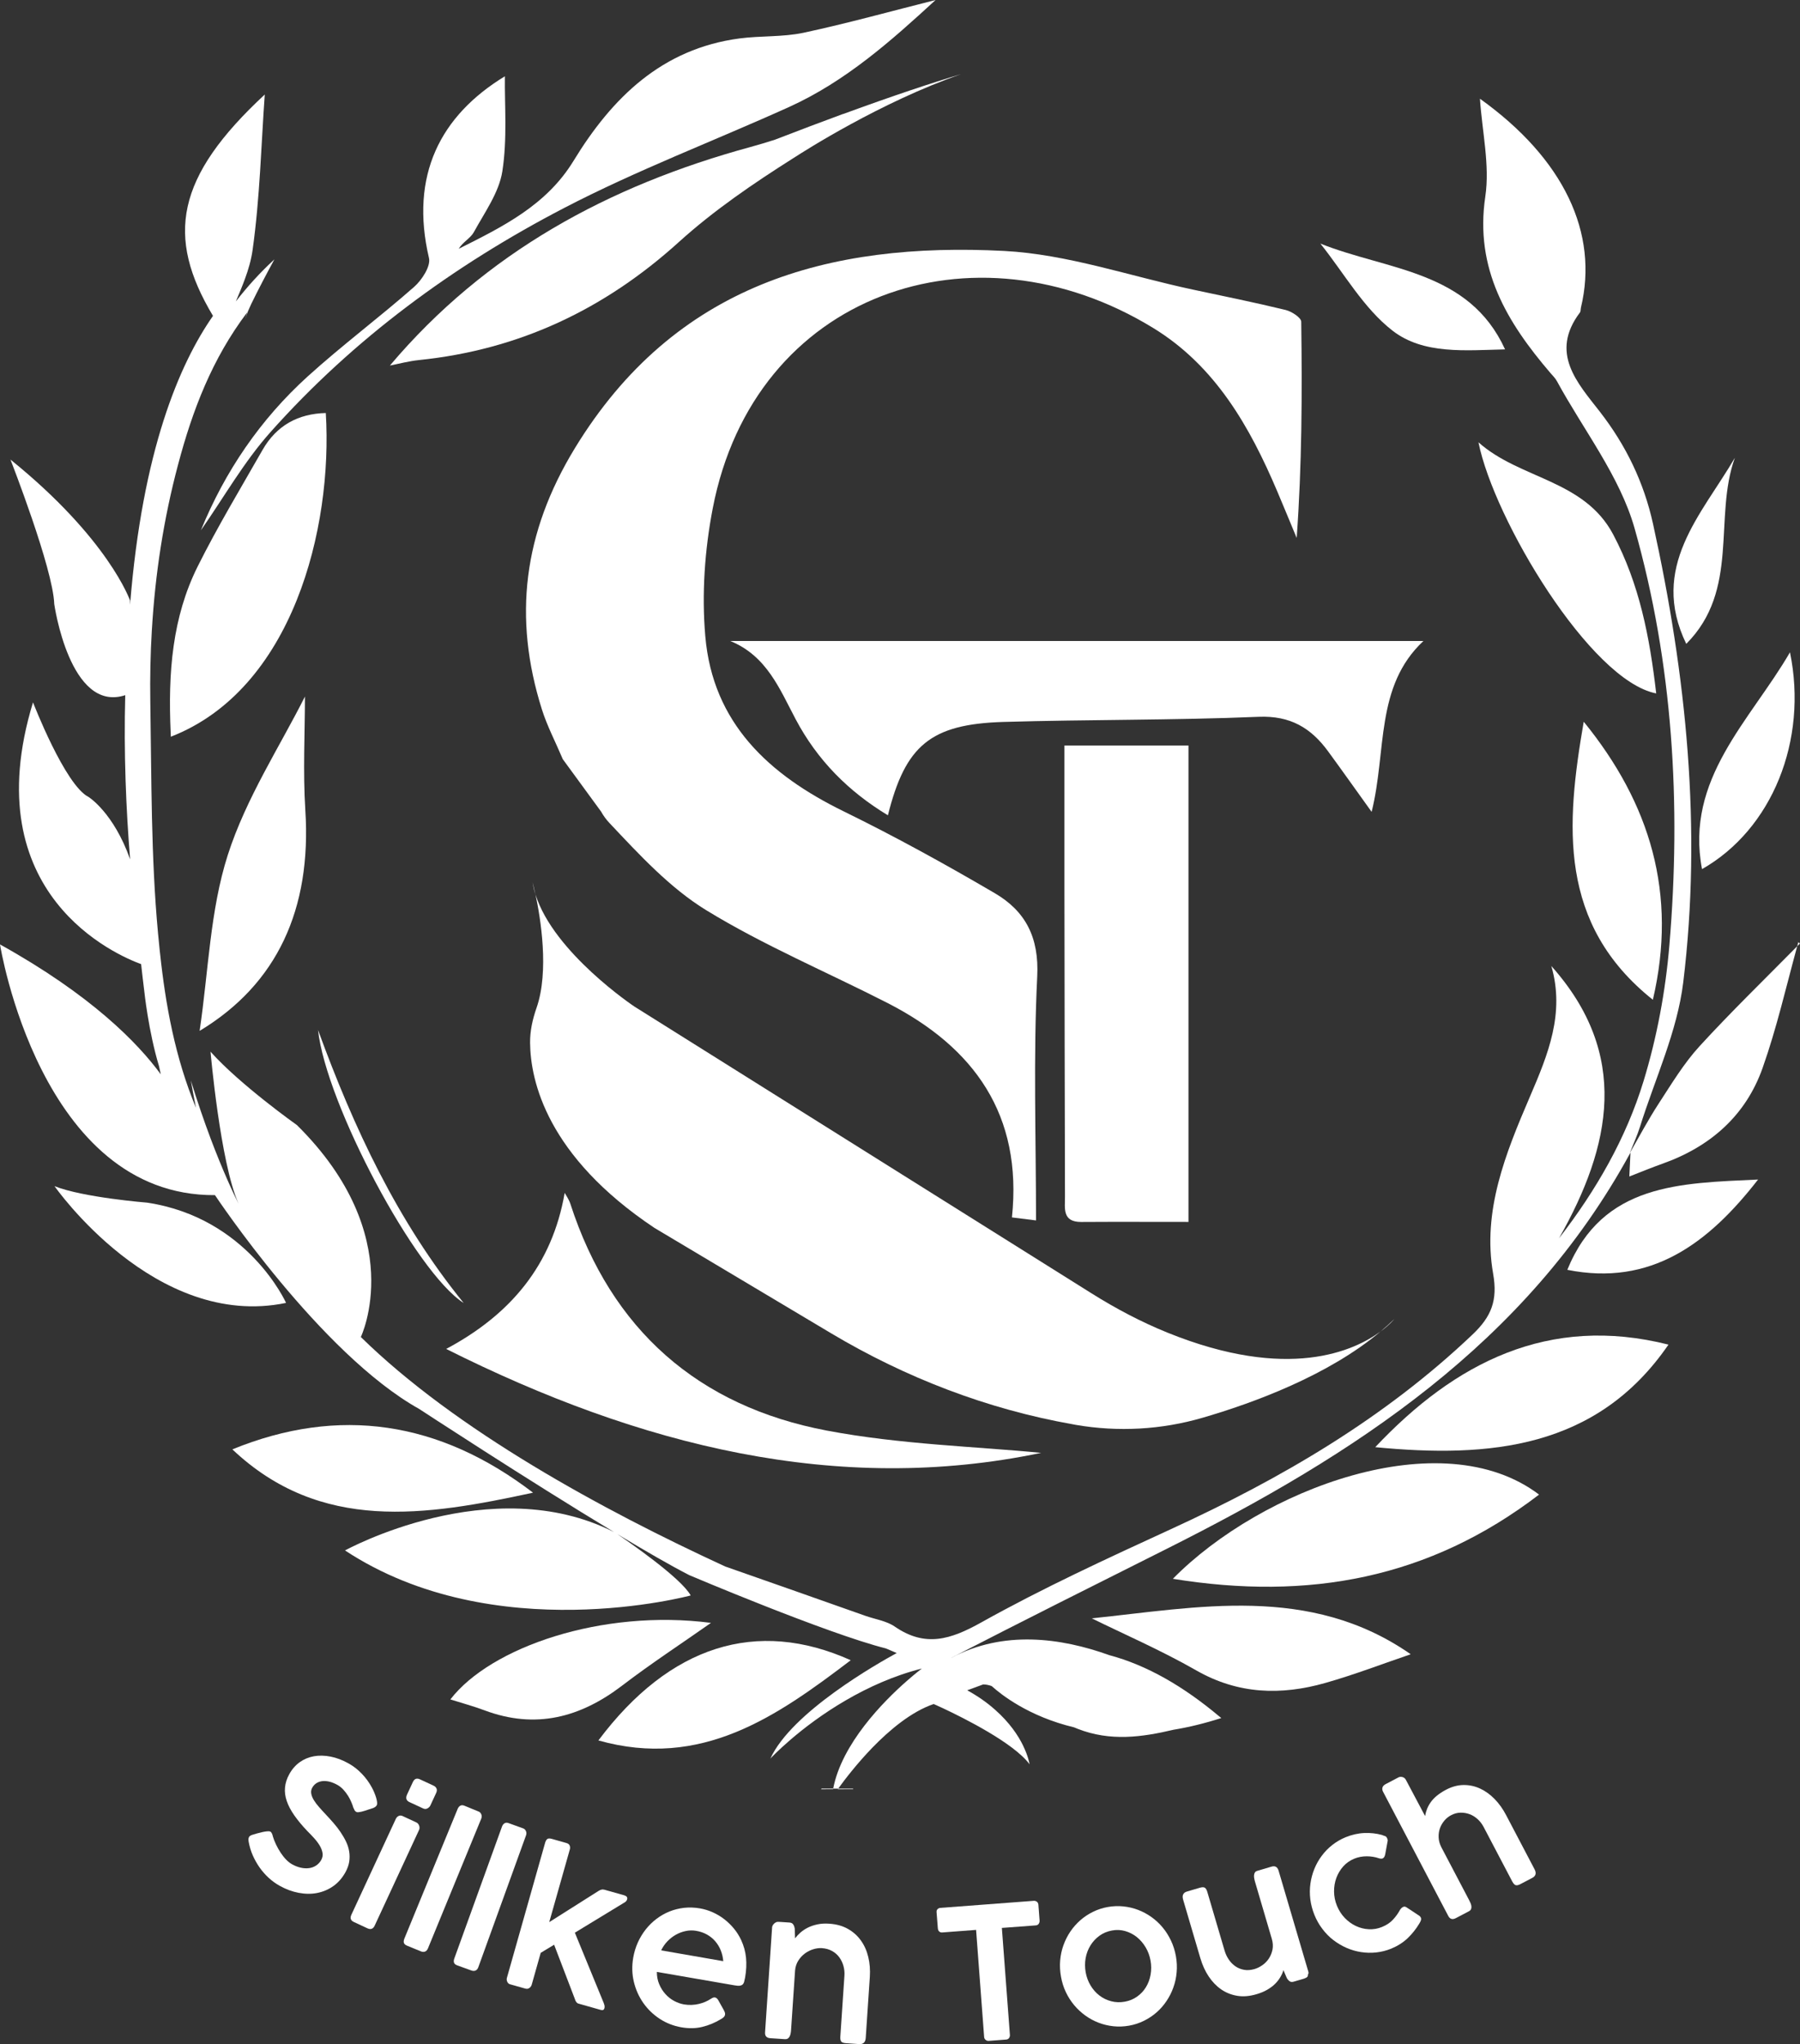
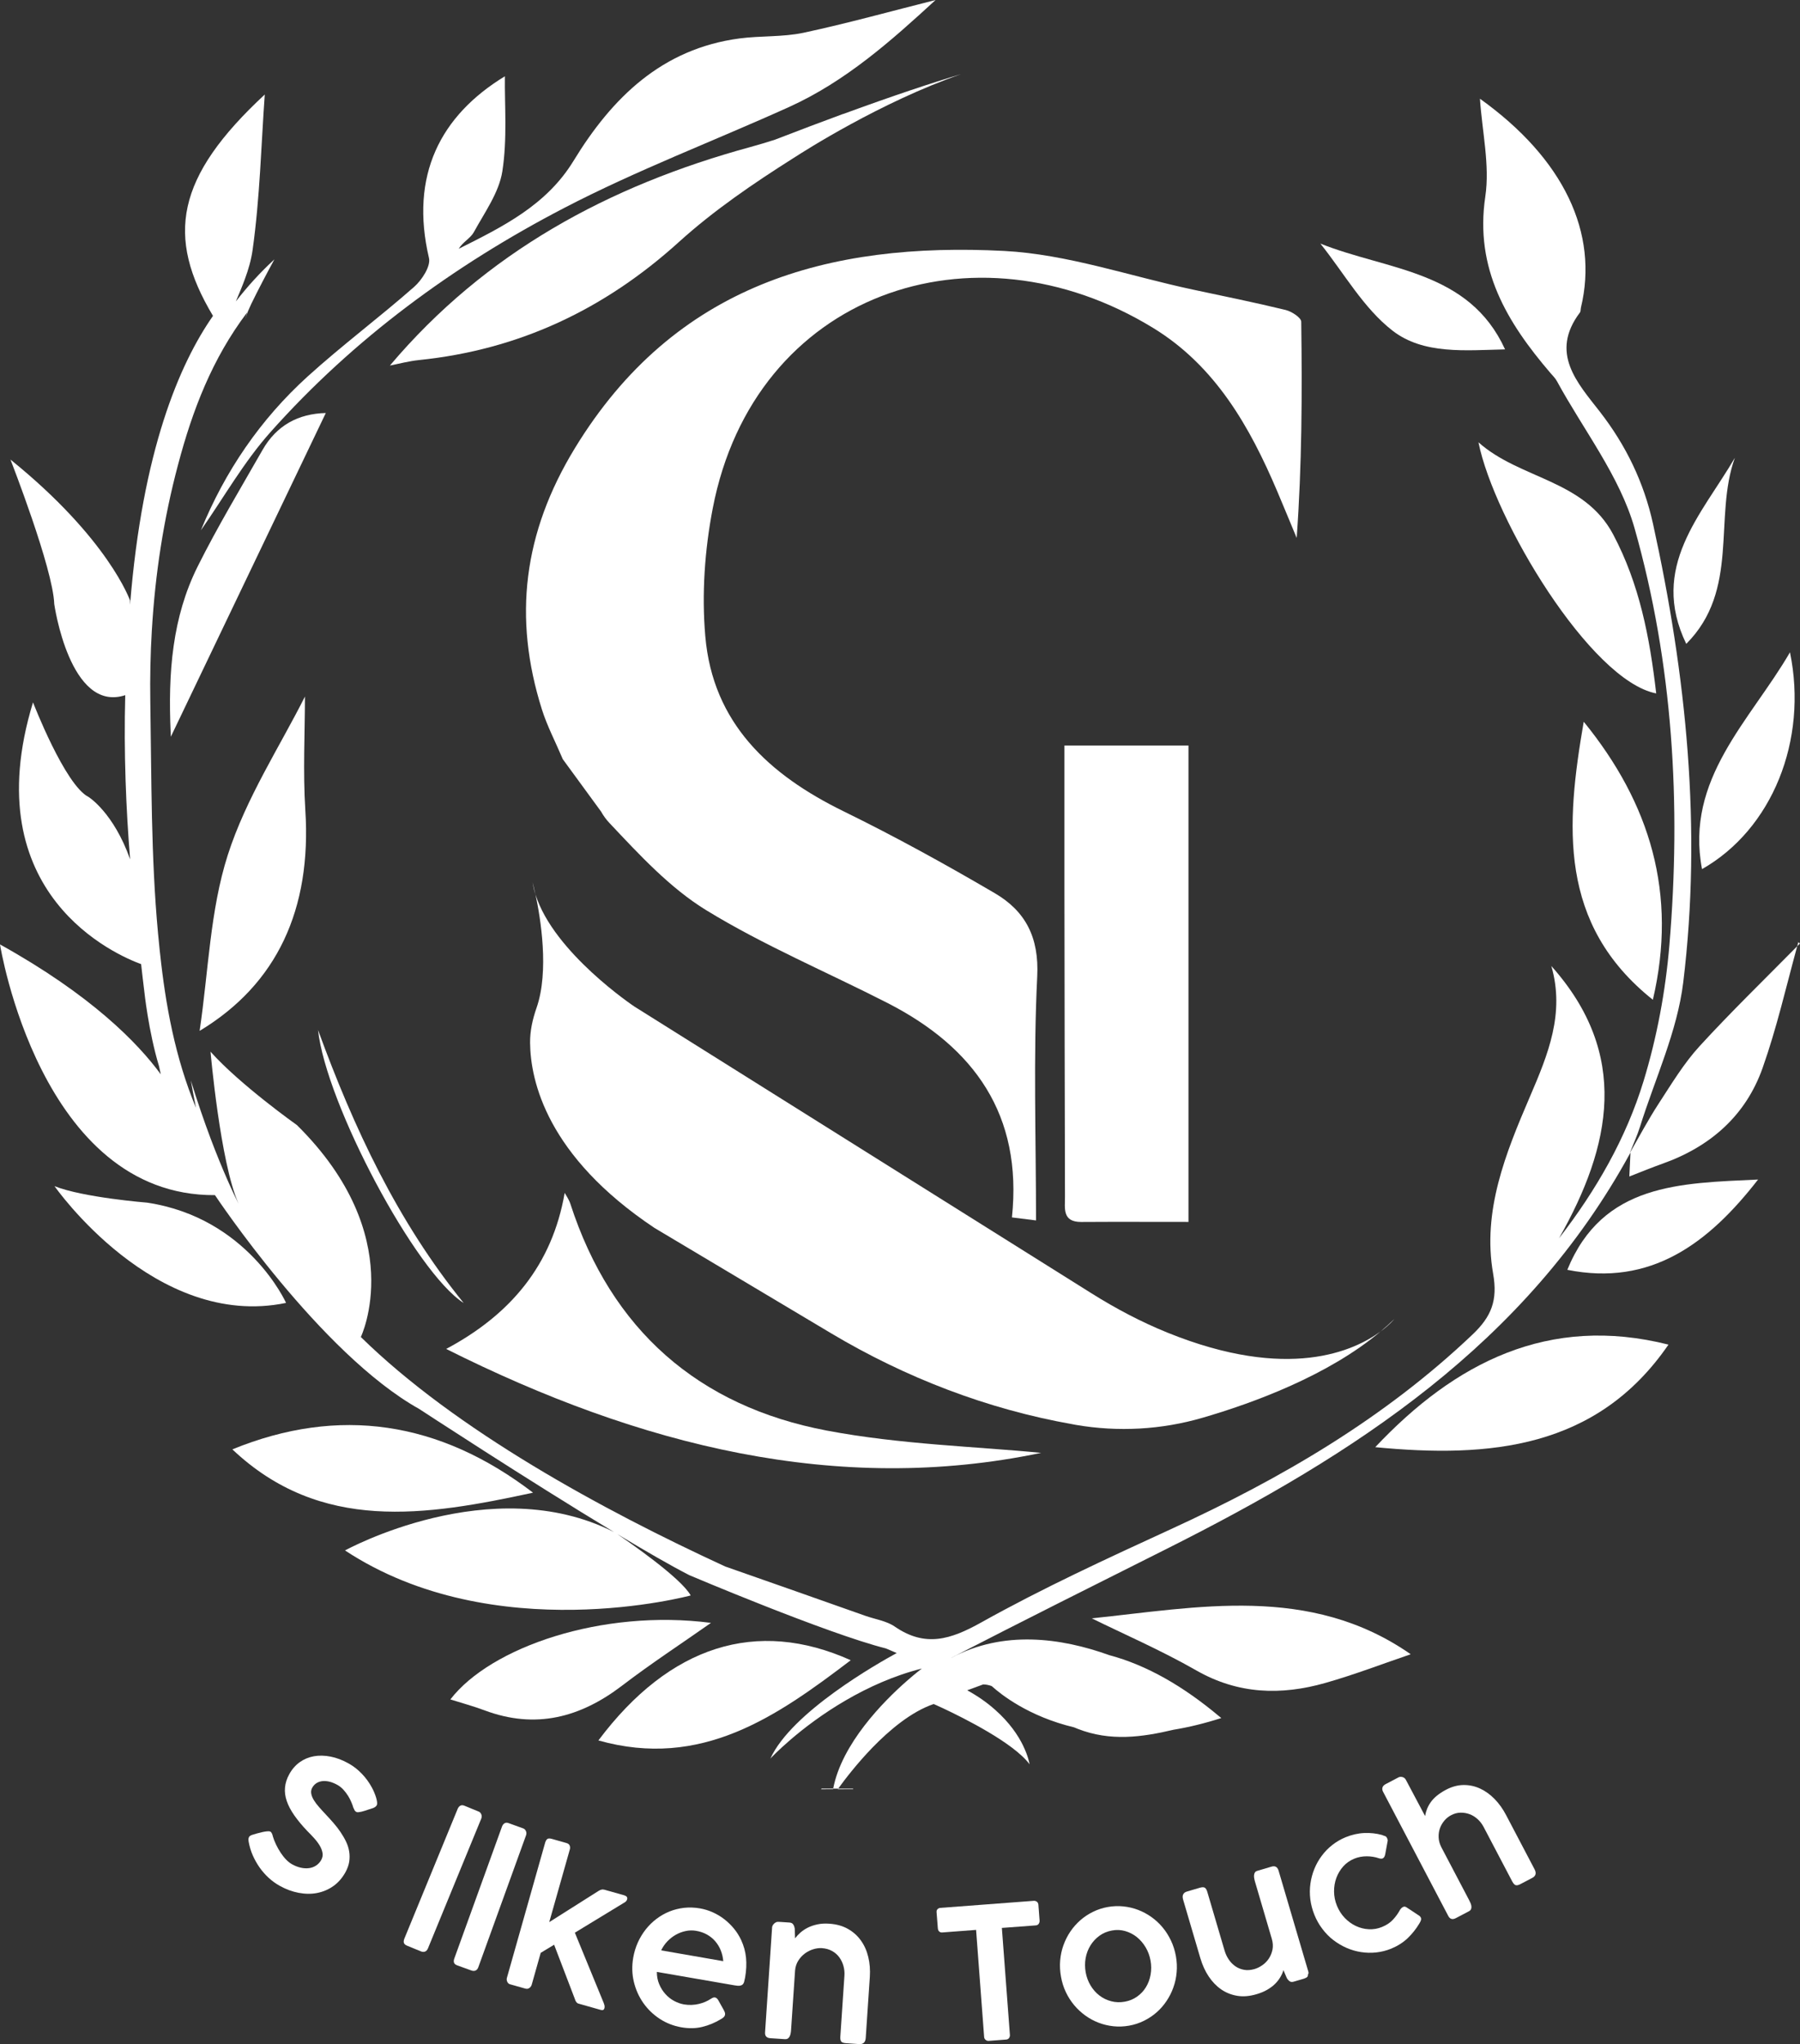
<svg xmlns="http://www.w3.org/2000/svg" xml:space="preserve" style="enable-background:new 0 0 328.84 373.33;" viewBox="0 0 328.84 373.33" y="0px" x="0px" id="Layer_1" version="1.1">
  <rect x="0" y="0" width="328.84" height="373.33" fill="#333333" stroke="none" />
  <style type="text/css">
	.st0{fill:#FFFFFF;}
</style>
  <g>
    <g>
      <g>
        <g>
          <g>
            <path d="M105,81.89c-9.39,15.42-11.3,30.89-6,47.68c0.95,3.01,2.45,5.86,3.82,9.09l6.99,9.56       c0.41,0.73,0.91,1.44,1.54,2.1c5.44,5.77,11.02,11.84,17.68,15.92c10.54,6.45,22.05,11.29,33.09,16.93       c15.87,8.11,24.71,20.45,22.75,39.17c1.37,0.17,2.55,0.32,4.4,0.55c0-15.09-0.51-29.85,0.22-44.55       c0.36-7.17-2.17-11.94-7.73-15.2c-9.03-5.29-18.23-10.36-27.63-14.96c-13.66-6.68-23.91-16.1-25.28-31.97       c-0.67-7.71-0.11-15.76,1.36-23.37c7.58-39.31,47.69-53.02,80.48-32.93c11.34,6.94,17.64,18.02,22.68,29.9       c1.19,2.81,2.35,5.63,3.52,8.44c0.96-13.31,1.01-26.4,0.83-39.49c-0.01-0.75-1.75-1.88-2.86-2.15       c-5.63-1.37-11.32-2.52-16.99-3.73c-11.48-2.45-22.88-6.45-34.45-7.05C151.35,44.18,123.26,51.93,105,81.89z" class="st0" />
          </g>
          <g>
            <path d="M197.54,223.17c6.4-0.04,12.8-0.01,19.58-0.01c0-29.24,0-58.15,0-87c-7.89,0-15.17,0-22.66,0       c0,8.91-0.01,17.37,0,25.84c0.02,18.85,0.05,37.69,0.1,56.54C194.57,220.66,194.02,223.19,197.54,223.17z" class="st0" />
          </g>
          <g>
-             <path d="M260.04,117.07c-42.44,0-84.53,0-126.62,0c6.68,2.73,9.03,8.81,11.94,14.29       c3.96,7.47,9.62,13.17,16.85,17.54c3.19-12.76,7.79-16.65,21.08-17.05c15.54-0.46,31.11-0.29,46.64-0.94       c5.79-0.24,9.57,2.03,12.7,6.31c2.55,3.48,5.03,6.99,7.95,11.05C253.36,137.2,251.16,125.38,260.04,117.07z" class="st0" />
-           </g>
+             </g>
          <g>
            <path d="M190.2,265.34c-11.79-1.16-25.68-1.52-39.15-4.07c-23.45-4.44-39.38-18.38-46.85-41.41       c-0.27-0.84-0.82-1.58-1.04-2c-2.28,13.15-9.84,22.2-21.65,28.5C116.88,264.08,153.06,273.11,190.2,265.34z" class="st0" />
          </g>
          <g>
            <path d="M153.97,20.83c-3.74,1.38-7.85,2.92-12.34,4.66c-0.02,0.01-0.05,0.02-0.08,0.03       c-1.46,0.47-2.93,0.91-4.42,1.32c-25.95,7.07-48.45,19.28-65.9,39.92c1.65-0.32,3.46-0.81,5.3-1       c18.28-1.87,33.9-9.24,47.54-21.6c6.36-5.75,13.58-10.67,20.85-15.27c0,0,0.06-0.04,0.18-0.11       c1.74-1.13,15.82-10.15,30.48-15.24c-5.36,1.6-12.36,3.92-21.51,7.27C154.03,20.81,154,20.82,153.97,20.83z" class="st0" />
          </g>
          <g>
-             <path d="M214.27,288.34c24.79,4.01,46.83-0.02,66.9-15.38C263.33,259.45,230.35,272,214.27,288.34z" class="st0" />
-           </g>
+             </g>
          <g>
            <path d="M304.81,245.57c-21.88-5.51-38.99,3.26-53.57,18.73C272.08,266.31,291.72,264.62,304.81,245.57z" class="st0" />
          </g>
          <g>
            <path d="M97.38,272.61c-17.1-13.08-35.45-15.86-54.93-7.91C58.58,279.95,77.75,276.86,97.38,272.61z" class="st0" />
          </g>
          <g>
            <path d="M270.1,80.78c2.83,14.14,20.46,43.54,32.47,45.86c-1.19-10.3-3.06-19.97-7.86-29.03       C289.39,87.58,277.67,87.53,270.1,80.78z" class="st0" />
          </g>
          <g>
            <path d="M199.45,295.56c5.76,2.84,12.62,5.81,19.08,9.5c7.65,4.38,15.49,4.6,23.59,2.3       c5.36-1.52,10.59-3.54,15.6-5.24C239.25,289.25,218.61,293.6,199.45,295.56z" class="st0" />
          </g>
          <g>
            <path d="M301.96,182.59c4.52-19.35-0.47-35.84-12.63-50.78C286.07,150.66,284.62,168.77,301.96,182.59z" class="st0" />
          </g>
          <g>
            <path d="M155.42,303.21c-17.17-7.72-33.1-2.69-46.1,14.65C128.14,323.16,141.9,313.49,155.42,303.21z" class="st0" />
          </g>
          <g>
            <path d="M82.28,310.37c2.12,0.67,4.23,1.24,6.26,2c9.28,3.47,17.45,1.33,25.11-4.52       c5.3-4.05,10.9-7.71,16.24-11.46C109.98,293.8,89.6,300.84,82.28,310.37z" class="st0" />
          </g>
          <g>
            <path d="M328.51,172.08c0.01,0.01,0.01,0.02,0.01,0.03c-0.06,0.24-0.13,0.47-0.19,0.71       c0.17-0.17,0.34-0.34,0.51-0.52C328.68,172.2,328.58,172.13,328.51,172.08z" class="st0" />
          </g>
          <g>
            <path d="M328.51,172.08C328.47,172.01,328.28,171.92,328.51,172.08L328.51,172.08z" class="st0" />
          </g>
          <g>
            <path d="M321.18,215.42c-14.22,0.68-28.38,0.66-34.85,16.49C301.55,234.97,312.08,227.15,321.18,215.42z" class="st0" />
          </g>
          <g>
            <path d="M310.94,158.73c12.8-7.27,19.38-23.49,16.07-39.6C319.71,131.68,307.81,142.24,310.94,158.73z" class="st0" />
          </g>
          <g>
            <path d="M241.22,44.49c4.32,5.39,7.87,11.79,13.18,15.9c5.67,4.4,13.4,3.58,20.56,3.42       C268.35,49.35,253.54,49.41,241.22,44.49z" class="st0" />
          </g>
          <g>
            <path d="M316.94,83.61c-6.07,10.4-15.67,19.92-8.88,33.98C317.89,107.74,313,94.51,316.94,83.61z" class="st0" />
          </g>
          <g>
            <path d="M84.71,237.97c-12.12-14.92-20.09-32-26.61-49.86C59.57,201.64,75.95,232.41,84.71,237.97z" class="st0" />
          </g>
          <g>
            <path d="M52.26,237.95c0,0-6.95-15.53-25.38-18.31c0,0-11.7-0.93-16.92-3.01       C9.97,216.63,28.27,242.93,52.26,237.95z" class="st0" />
          </g>
          <g>
            <path d="M254.71,240.92c-0.8,0.78-1.65,1.53-2.52,2.27C253.9,241.93,254.71,240.92,254.71,240.92z" class="st0" />
          </g>
          <g>
            <path d="M196.56,260.23c7.71,1.32,15.62,0.89,23.13-1.3c9.29-2.7,22.97-7.72,32.51-15.75       c-4.81,3.54-16.86,9.12-38.87,0.22c-4.85-1.96-9.48-4.41-13.91-7.19l-83.52-52.38c0,0-14.75-9.83-18.07-20.48       c0.92,4.32,2.53,14,0.19,20.72c-0.72,2.06-1.2,4.19-1.18,6.37c0.07,6.98,3.09,20.72,22.73,33.82l32.25,19.23       c13.62,8.12,28.55,13.88,44.17,16.63C196.18,260.17,196.37,260.2,196.56,260.23z" class="st0" />
          </g>
          <g>
            <path d="M97.81,163.35c-0.3-1.39-0.52-2.22-0.52-2.22C97.41,161.87,97.58,162.62,97.81,163.35z" class="st0" />
          </g>
          <g>
            <path d="M49.41,78.92c15.19-17.05,33.44-30.43,53.6-40.91c13.32-6.93,27.46-12.28,41.17-18.48       C154.5,14.85,162.82,7.45,170.92,0c-8.15,2.05-16.08,4.26-24.11,5.98c-3.8,0.81-7.82,0.53-11.7,1.04       c-14.18,1.88-23.29,10.82-30.34,22.37c-4.96,8.12-12.96,12.03-20.97,16.05c0.75-1.25,2.15-1.92,2.76-3.03       c1.97-3.61,4.6-7.22,5.21-11.11c0.93-5.94,0.4-12.11,0.47-17.37c-11.79,7.18-17.41,18.1-13.87,33.2       c0.35,1.49-1.3,4.02-2.72,5.27c-6.36,5.59-13.17,10.67-19.44,16.35C47.57,76.58,41.1,86.08,36.7,96.85       C40.9,90.84,44.56,84.35,49.41,78.92z" class="st0" />
          </g>
          <g>
-             <path d="M59.52,75.43c-5.08,0.12-9.02,2.3-11.55,6.73c-4.03,7.06-8.23,14.03-11.86,21.3       c-2.32,4.65-3.67,9.49-4.38,14.48c-0.74,5.13-0.79,10.43-0.55,15.9l0.03,0.71C53.47,125.89,60.81,96.49,59.52,75.43z" class="st0" />
+             <path d="M59.52,75.43c-5.08,0.12-9.02,2.3-11.55,6.73c-4.03,7.06-8.23,14.03-11.86,21.3       c-2.32,4.65-3.67,9.49-4.38,14.48c-0.74,5.13-0.79,10.43-0.55,15.9l0.03,0.71z" class="st0" />
          </g>
          <g>
            <path d="M41.61,156.16c-3.24,10.12-3.52,21.19-5.14,32.11c14.16-8.53,20.47-22.24,19.31-40.31       c-0.45-7.07-0.07-14.2-0.07-20.75C51.18,136.25,44.95,145.74,41.61,156.16z" class="st0" />
          </g>
          <g>
            <path d="M328.33,172.81c-2.03,7.43-3.75,14.96-6.31,22.2c-3.09,8.77-9.62,14.46-18.39,17.55       c-1.9,0.68-3.77,1.45-5.97,2.31c0.08-1.59,0.15-2.98,0.21-4.36c0,0,0,0-0.01,0.01c-19.03,34.92-50.54,55.2-84.74,72.36       c-13.12,6.58-26.25,13.14-39.3,19.87c0.01,0.01,0.01,0.01,0.01,0.01c9.45-5.05,19.94-3.67,28.81-0.48       c6.88,1.83,13.58,5.71,20.13,11.21c0.06,0.05,0.1,0.08,0.15,0.12c0.13,0.1,0.2,0.16,0.2,0.16c-3.06,0.98-5.95,1.68-8.69,2.13       c-0.02,0-0.03,0.01-0.05,0.01c-5.75,1.36-11.53,2.16-17.47-0.16c-0.23-0.09-0.46-0.18-0.69-0.28c-0.01,0-0.02-0.01-0.03-0.01       h-0.01c-8.28-1.99-13.32-6-15.01-7.53c-0.53-0.19-1.03-0.29-1.54-0.3h-0.01l-2.92,1.07c2.02,1.11,3.69,2.31,5.05,3.52       c2.69,2.36,4.26,4.74,5.16,6.59v0.01c0.92,1.88,1.15,3.21,1.18,3.39c-2.9-3.89-11.99-8.43-15.8-10.22       c-1.07-0.5-1.72-0.78-1.72-0.78c-4.04,1.38-8.01,4.68-11.23,8c-2.76,2.86-4.97,5.73-6.22,7.46h-0.91       c1.57-8.24,9.21-15.95,13.42-19.64c1.66-1.46,2.78-2.3,2.78-2.3c-5.18,1.31-9.86,3.46-13.85,5.78       c-8.52,4.94-13.82,10.66-13.82,10.66c3.89-8.53,19.83-17.5,23.08-19.27c-0.66-0.28-1.32-0.56-1.97-0.84       c-10.84-2.74-35.91-13.38-35.91-13.38c-3.4-1.74-8.06-4.43-13.16-7.5c2.05,1.39,11.64,8,13.4,11.2c0,0-35.93,9.73-63.15-8.22       c0,0,26.7-14.72,49.13-3.36c-15.83-9.54-35.58-22.48-35.58-22.48c-18.08-10.08-37.31-39.05-37.31-39.05       C7.3,218.48,0,172.48,0,172.48c16.65,9.25,25.16,17.97,29.37,23.72c-0.06-0.25-0.16-0.75-0.31-1.44c0-0.01,0-0.03-0.01-0.04       c-1.94-6.42-2.69-13.69-2.69-13.69c-0.21-1.68-0.4-3.32-0.58-4.95c-4.26-1.55-30.5-12.6-19.75-47.81       c0,0,5.84,15.14,10.16,17.29c0,0,4.56,2.84,7.58,11.38c-0.75-9.21-1.17-19.45-0.89-29.97c0,0,0,0,0-0.01       c-10.14,3.33-12.97-16.64-12.97-16.64c-0.21-6.49-8-26.39-8-26.39c17.95,14.49,21.84,25.73,21.84,25.73l0.01,0.8       c2.25-28.19,9.03-44.01,15.15-52.77c-8.67-14.5-6.8-25.34,9.46-40.43c-0.65,9.07-0.88,18.8-2.22,28.37       c-0.25,1.81-0.76,3.57-1.42,5.36c-0.49,1.33-1.06,2.68-1.64,4.06c2.12-2.74,4.46-5.31,7.02-7.66V47.4c0.01,0,0.01,0,0.02-0.01       c-0.02,0.03-0.04,0.07-0.06,0.09c-1.46,2.68-2.86,5.35-4.16,8.01c-0.2,0.44-0.41,0.9-0.62,1.38l-0.5,1.41l0.24-0.78l0.01-0.04       l0.12-0.41c-6.43,8.49-10.01,17.93-12.63,27.81c-2.64,9.9-4.18,19.97-4.78,30.13c0,0.03-0.01,0.07-0.01,0.09       c-0.26,4.36-0.35,8.73-0.28,13.12c0.23,14.1,0.11,28.25,1.41,42.26c0.1,1.14,0.22,2.29,0.34,3.43c0,0.02,0.01,0.03,0.01,0.05       c0,0.03,0.01,0.05,0.01,0.08c1.02,9.57,2.76,19.11,6.57,28.3c-0.33-1.68-0.64-3.35-0.94-5c1.22,3.94,2.43,7.45,3.57,10.48v0.01       c2.29,6.08,4.24,10.22,5.14,12.01c-3.34-7.52-5.11-27.75-5.11-27.75c5.4,6.05,15.79,13.41,15.79,13.41       c20.54,20.32,11.67,38.7,11.67,38.7c17.3,16.97,44.06,31.55,66.59,41.92c8.56,2.98,17.1,6.01,25.64,9.02       c1.78,0.62,3.79,0.91,5.29,1.93c5.57,3.85,10.21,2.4,15.82-0.74c11.23-6.27,22.95-11.66,34.66-17.04       c20.1-9.22,38.98-20.21,55.13-35.58c3.39-3.23,4.59-6.17,3.73-11.06c-2.02-11.47,2.31-22.07,6.7-32.3       c3.34-7.77,6.43-15.27,3.93-23.91c14.39,16.14,11.01,32.77,1.41,49.72c6.81-8.8,12.26-18.29,15.44-28.7       c2.45-8.02,4.02-16.47,4.72-24.85c2.16-25.7,0.66-51.34-6.37-76.14c-2.71-9.51-9.33-17.93-14.18-26.84       c-0.29-0.54-0.75-0.99-1.17-1.47c-7.94-9.27-13.88-19.04-11.91-32.25c0.85-5.73-0.58-11.82-0.98-17.86       c15.38,11,21.71,24.59,18.45,38.14c-0.07,0.3-0.02,0.69-0.19,0.91c-5.55,7.37-0.49,12.8,3.63,18.09       c4.8,6.17,8.07,12.96,9.73,20.51c6.08,27.62,8.95,55.56,5.52,83.72c-1.09,8.99-5.16,17.62-7.91,26.41       c-0.52,1.64-1.24,3.2-1.87,4.8c0,0.01-0.01,0.01-0.01,0.01c0,0.01,0,0.01,0,0.01l0.04-0.03c-0.01,0-0.02,0.01-0.03,0.01       c1.74-3.03,3.38-6.12,5.28-9.04c2.35-3.6,4.6-7.36,7.49-10.51C316.18,184.86,322.23,178.99,328.33,172.81z" class="st0" />
          </g>
          <g>
            <path d="M283.64,62.7c-1.02-0.9-1.87-2.04-2.5-3.35l0.08,0.05c0.98-2.42,1.45-4.93,1.57-7.46l-0.86-8.39v-0.02       c0-0.01,0-0.02-0.01-0.02c-2.32-10.13-8.43-18.64-8.67-18.96C285.24,33.28,288.57,46.58,283.64,62.7z" class="st0" />
          </g>
        </g>
        <g>
          <path d="M152.23,326.65c-0.01,0.04-0.01,0.08-0.02,0.11l-2.22,0.01l0.11-0.12H152.23z" class="st0" />
        </g>
        <g>
          <path d="M155.87,326.76l-2.82,0.01c0.03-0.04,0.06-0.08,0.08-0.11h2.71L155.87,326.76z" class="st0" />
        </g>
      </g>
    </g>
    <g>
      <g>
        <path d="M65.07,330.9c-0.12-0.07-0.22-0.16-0.29-0.28c-0.07-0.12-0.14-0.27-0.21-0.45l-0.02-0.03     c-0.08-0.29-0.2-0.62-0.36-1c-0.16-0.38-0.36-0.77-0.6-1.16c-0.24-0.39-0.53-0.76-0.85-1.12c-0.33-0.36-0.7-0.66-1.12-0.89     c-0.53-0.29-1.03-0.49-1.51-0.6c-0.48-0.1-0.91-0.13-1.3-0.07s-0.74,0.19-1.04,0.39c-0.3,0.2-0.54,0.47-0.72,0.79     c-0.2,0.35-0.26,0.72-0.19,1.1c0.07,0.38,0.23,0.78,0.48,1.19c0.25,0.41,0.57,0.83,0.95,1.26c0.38,0.43,0.78,0.88,1.21,1.33     c0.49,0.52,0.97,1.05,1.44,1.59c0.47,0.54,0.9,1.09,1.28,1.66s0.72,1.14,1,1.73c0.28,0.58,0.47,1.18,0.57,1.8     c0.1,0.61,0.1,1.23,0.01,1.86c-0.1,0.63-0.33,1.27-0.69,1.93c-0.59,1.06-1.33,1.91-2.23,2.54c-0.89,0.63-1.88,1.04-2.95,1.25     s-2.2,0.19-3.37-0.03c-1.17-0.22-2.33-0.65-3.46-1.28c-0.73-0.41-1.41-0.9-2.03-1.47c-0.62-0.58-1.18-1.21-1.66-1.9     s-0.9-1.43-1.24-2.21s-0.58-1.59-0.73-2.41l-0.01,0.01l0-0.07c-0.07-0.36-0.05-0.64,0.06-0.85c0.06-0.11,0.14-0.19,0.26-0.26     c0.11-0.07,0.26-0.13,0.43-0.18l0.74-0.22c0.21-0.05,0.44-0.11,0.69-0.17c0.25-0.07,0.49-0.12,0.72-0.16     c0.23-0.04,0.44-0.06,0.63-0.07c0.19-0.01,0.32,0.01,0.41,0.05c0.13,0.07,0.23,0.19,0.3,0.34c0.07,0.15,0.11,0.29,0.15,0.41     l0.02,0.09l-0.01-0.01c0.15,0.51,0.35,1.02,0.6,1.54c0.25,0.52,0.53,1.02,0.84,1.49c0.31,0.47,0.64,0.89,1,1.26     c0.36,0.37,0.73,0.66,1.11,0.87c0.52,0.29,1.05,0.49,1.58,0.61c0.53,0.12,1.03,0.14,1.5,0.08c0.47-0.06,0.9-0.22,1.28-0.47     c0.38-0.25,0.7-0.58,0.94-1.01c0.24-0.43,0.32-0.87,0.24-1.31c-0.08-0.44-0.25-0.89-0.52-1.34c-0.27-0.45-0.61-0.9-1.01-1.34     s-0.82-0.88-1.24-1.3c-0.96-1-1.75-1.96-2.38-2.86c-0.63-0.9-1.09-1.77-1.38-2.62c-0.29-0.84-0.4-1.67-0.32-2.48     c0.07-0.81,0.33-1.62,0.78-2.43c0.5-0.91,1.14-1.64,1.91-2.19c0.77-0.55,1.63-0.91,2.58-1.08c0.95-0.17,1.97-0.15,3.05,0.06     c1.08,0.21,2.2,0.63,3.33,1.27c0.86,0.48,1.66,1.1,2.4,1.88c0.74,0.77,1.35,1.62,1.83,2.52c0.15,0.27,0.29,0.57,0.42,0.88     c0.13,0.32,0.25,0.63,0.34,0.93c0.09,0.3,0.15,0.58,0.18,0.83s0.01,0.44-0.06,0.57c-0.06,0.12-0.16,0.22-0.28,0.31     c-0.12,0.09-0.26,0.16-0.4,0.21l-0.69,0.23l0.01-0.01c-0.23,0.08-0.47,0.16-0.71,0.24c-0.24,0.08-0.48,0.15-0.7,0.2     c-0.23,0.05-0.42,0.08-0.6,0.1S65.15,330.95,65.07,330.9z" class="st0" />
-         <path d="M72.3,332.21c0.12-0.26,0.3-0.45,0.53-0.56c0.23-0.11,0.49-0.1,0.77,0.04l2.45,1.14     c0.11,0.05,0.21,0.12,0.3,0.22c0.09,0.1,0.16,0.21,0.21,0.34c0.05,0.13,0.08,0.26,0.08,0.4c0.01,0.14-0.02,0.27-0.08,0.41     l-8.11,17.48c-0.28,0.61-0.73,0.77-1.35,0.48l-2.45-1.14c-0.59-0.27-0.74-0.71-0.46-1.32L72.3,332.21z M75.42,325.47     c0.28-0.61,0.71-0.78,1.29-0.51l2.48,1.15c0.28,0.13,0.46,0.31,0.56,0.54c0.1,0.23,0.07,0.5-0.07,0.8l-1.05,2.27     c-0.11,0.23-0.29,0.42-0.54,0.55c-0.25,0.14-0.52,0.14-0.81,0l-2.48-1.15c-0.59-0.27-0.73-0.74-0.43-1.39L75.42,325.47z" class="st0" />
        <path d="M83.61,330.36c0.11-0.27,0.27-0.46,0.48-0.58c0.21-0.12,0.46-0.12,0.75,0l2.63,1.08     c0.2,0.08,0.35,0.25,0.46,0.5c0.1,0.25,0.1,0.51-0.01,0.78l-9.73,23.68c-0.13,0.31-0.31,0.51-0.54,0.6s-0.48,0.07-0.76-0.04     l-2.51-1.03c-0.32-0.13-0.52-0.3-0.59-0.51s-0.04-0.47,0.08-0.78L83.61,330.36z" class="st0" />
        <path d="M91.71,333.59c0.1-0.27,0.25-0.47,0.46-0.6c0.21-0.13,0.46-0.14,0.75-0.03l2.68,0.97     c0.2,0.07,0.36,0.23,0.48,0.48c0.11,0.24,0.12,0.5,0.02,0.78l-8.71,24.07c-0.11,0.32-0.28,0.52-0.51,0.62     c-0.23,0.1-0.48,0.09-0.77-0.01l-2.55-0.92c-0.33-0.12-0.53-0.28-0.61-0.49c-0.08-0.21-0.06-0.47,0.05-0.78L91.71,333.59z" class="st0" />
        <path d="M99.59,336.54c0.08-0.28,0.2-0.5,0.36-0.65c0.16-0.15,0.45-0.17,0.87-0.05l2.68,0.76     c0.3,0.09,0.49,0.24,0.58,0.47c0.08,0.23,0.09,0.45,0.03,0.66l-3.77,13.31l9.06-5.73c0.17-0.1,0.34-0.17,0.51-0.21     c0.16-0.04,0.34-0.02,0.54,0.03l3.58,1.01c0.23,0.07,0.39,0.16,0.48,0.29c0.09,0.13,0.11,0.28,0.06,0.44     c-0.03,0.11-0.07,0.2-0.13,0.28s-0.14,0.16-0.25,0.24l-9.17,5.58l5.33,12.98l-0.03-0.01c0.08,0.15,0.13,0.3,0.13,0.46     c0.01,0.15,0,0.27-0.03,0.36c-0.05,0.18-0.14,0.29-0.26,0.33c-0.12,0.04-0.29,0.02-0.5-0.04l-3.99-1.13     c-0.3-0.08-0.53-0.39-0.68-0.92l-3.76-9.83l-2.45,1.48l-1.64,5.81c-0.03,0.1-0.07,0.2-0.14,0.3c-0.06,0.1-0.14,0.2-0.24,0.27     c-0.09,0.08-0.21,0.13-0.34,0.17s-0.28,0.02-0.45-0.02l-2.77-0.78c-0.16-0.04-0.28-0.11-0.36-0.21c-0.09-0.09-0.15-0.2-0.2-0.32     c-0.04-0.12-0.07-0.23-0.07-0.34c0-0.11,0-0.2,0.02-0.26L99.59,336.54z" class="st0" />
        <path d="M131.7,368.76c-1.08,0.66-2.22,1.13-3.42,1.42s-2.46,0.3-3.8,0.07c-1.44-0.25-2.76-0.77-3.96-1.55     c-1.2-0.79-2.19-1.75-3-2.9c-0.8-1.15-1.38-2.43-1.72-3.85c-0.34-1.41-0.38-2.88-0.12-4.4c0.17-0.98,0.45-1.91,0.84-2.78     c0.39-0.87,0.88-1.67,1.45-2.4c0.57-0.72,1.22-1.36,1.96-1.92c0.74-0.56,1.53-1.01,2.37-1.35s1.74-0.56,2.67-0.67     c0.94-0.1,1.9-0.07,2.9,0.1c0.81,0.14,1.59,0.38,2.35,0.72c0.75,0.34,1.46,0.76,2.1,1.26c0.65,0.5,1.23,1.07,1.76,1.71     c0.53,0.64,0.97,1.34,1.32,2.09c0.48,1.04,0.78,2.11,0.89,3.23c0.11,1.12,0.06,2.33-0.17,3.63c-0.06,0.32-0.12,0.58-0.18,0.79     c-0.06,0.21-0.16,0.37-0.29,0.49c-0.13,0.11-0.31,0.18-0.53,0.21c-0.22,0.02-0.53,0-0.91-0.07l-14.21-2.46     c0,0.82,0.14,1.57,0.43,2.24c0.28,0.68,0.66,1.28,1.12,1.79c0.46,0.52,0.99,0.94,1.58,1.26c0.59,0.32,1.21,0.54,1.83,0.65     c0.48,0.08,0.95,0.11,1.41,0.09c0.46-0.02,0.9-0.08,1.31-0.18s0.8-0.23,1.16-0.38c0.36-0.16,0.69-0.33,0.97-0.52     c0-0.01,0.01-0.02,0.02-0.01c0.15-0.1,0.29-0.17,0.42-0.23c0.13-0.05,0.26-0.07,0.39-0.04c0.1,0.02,0.2,0.07,0.31,0.16     c0.11,0.09,0.21,0.22,0.3,0.39c0.23,0.41,0.42,0.76,0.58,1.04c0.16,0.28,0.29,0.51,0.39,0.7s0.17,0.35,0.21,0.48     c0.04,0.13,0.05,0.26,0.02,0.38C132.42,368.25,132.16,368.52,131.7,368.76z M127.17,352.63c-0.63-0.11-1.26-0.1-1.9,0.04     c-0.64,0.13-1.24,0.36-1.81,0.68s-1.08,0.73-1.55,1.21c-0.46,0.49-0.84,1.04-1.12,1.64l11.34,1.97c-0.05-0.7-0.21-1.36-0.46-1.98     c-0.25-0.62-0.59-1.17-1.01-1.66s-0.93-0.9-1.52-1.23C128.56,352.98,127.9,352.75,127.17,352.63z" class="st0" />
        <path d="M141.32,351.42c0.14-0.17,0.27-0.27,0.4-0.31c0.09-0.08,0.23-0.12,0.4-0.12c0.17,0.01,0.34,0.01,0.49,0.02     l1.64,0.11c0.31,0.02,0.54,0.14,0.68,0.37c0.14,0.22,0.22,0.46,0.26,0.72l0.06,1.79c0.27-0.36,0.6-0.71,0.99-1.06     c0.39-0.34,0.84-0.64,1.36-0.9c0.52-0.26,1.1-0.45,1.75-0.59s1.38-0.18,2.18-0.12c1.28,0.09,2.4,0.4,3.36,0.94     c0.96,0.54,1.76,1.25,2.38,2.12c0.63,0.87,1.08,1.88,1.35,3.01c0.28,1.14,0.37,2.35,0.29,3.63l-0.75,11.16     c-0.03,0.4-0.14,0.7-0.34,0.88s-0.47,0.27-0.82,0.25l-2.47-0.17c-0.43-0.03-0.72-0.13-0.85-0.31c-0.13-0.18-0.19-0.48-0.16-0.9     l0.75-11.14c0.04-0.59-0.02-1.17-0.18-1.75s-0.41-1.1-0.75-1.57s-0.78-0.86-1.32-1.16c-0.53-0.3-1.16-0.48-1.89-0.53     c-0.5-0.03-1.02,0.04-1.57,0.21c-0.55,0.17-1.06,0.43-1.53,0.78s-0.87,0.79-1.2,1.31c-0.33,0.52-0.52,1.12-0.58,1.8l-0.73,10.84     c-0.01,0.21-0.04,0.42-0.08,0.63c-0.04,0.21-0.09,0.4-0.18,0.56c-0.08,0.16-0.19,0.29-0.33,0.38c-0.14,0.09-0.31,0.13-0.51,0.12     l-2.68-0.18c-0.36-0.02-0.61-0.13-0.77-0.31c-0.16-0.18-0.22-0.44-0.2-0.76l1.29-19.25C141.1,351.75,141.17,351.59,141.32,351.42     z" class="st0" />
        <path d="M171.1,349.23c-0.02-0.22,0.04-0.41,0.17-0.55c0.13-0.14,0.3-0.22,0.52-0.24l17.06-1.29     c0.19-0.01,0.37,0.03,0.54,0.14c0.17,0.11,0.27,0.29,0.31,0.53l0.22,2.93c0.02,0.22-0.04,0.42-0.16,0.6     c-0.12,0.18-0.31,0.28-0.57,0.29l-6.16,0.46l1.47,19.56c0.01,0.2-0.04,0.38-0.16,0.55c-0.12,0.17-0.3,0.26-0.54,0.28l-3.19,0.24     c-0.19,0.01-0.38-0.04-0.54-0.18c-0.17-0.13-0.26-0.31-0.28-0.53l-1.47-19.56l-6.18,0.47c-0.22,0.02-0.4-0.04-0.55-0.17     c-0.15-0.13-0.24-0.33-0.26-0.61L171.1,349.23z" class="st0" />
        <path d="M193.83,361.01c-0.18-1-0.23-1.99-0.15-2.96c0.08-0.97,0.28-1.9,0.6-2.79s0.73-1.71,1.25-2.48     c0.52-0.77,1.13-1.46,1.82-2.07c0.69-0.61,1.46-1.12,2.31-1.54s1.75-0.72,2.72-0.89c0.96-0.17,1.91-0.21,2.85-0.11     c0.94,0.1,1.84,0.31,2.7,0.64c0.86,0.33,1.66,0.76,2.42,1.3c0.76,0.54,1.44,1.17,2.04,1.89c0.6,0.72,1.11,1.52,1.53,2.41     c0.42,0.88,0.72,1.83,0.9,2.83c0.18,1,0.23,1.99,0.14,2.96c-0.08,0.97-0.28,1.89-0.6,2.77c-0.31,0.88-0.73,1.71-1.25,2.48     c-0.52,0.78-1.12,1.47-1.81,2.07c-0.69,0.61-1.46,1.12-2.31,1.54c-0.85,0.42-1.75,0.72-2.71,0.89c-0.97,0.17-1.92,0.21-2.86,0.11     c-0.94-0.1-1.84-0.31-2.7-0.64c-0.86-0.33-1.67-0.76-2.43-1.31s-1.44-1.17-2.04-1.89c-0.6-0.71-1.11-1.51-1.53-2.39     S194.01,362.01,193.83,361.01z M198.34,360.2c0.16,0.88,0.46,1.69,0.9,2.42c0.44,0.73,0.98,1.34,1.62,1.83     c0.64,0.49,1.35,0.83,2.15,1.04c0.79,0.21,1.62,0.24,2.48,0.08c0.84-0.15,1.59-0.46,2.25-0.93c0.66-0.47,1.2-1.04,1.61-1.72     c0.42-0.68,0.7-1.44,0.85-2.28c0.15-0.84,0.15-1.7-0.01-2.58c-0.16-0.87-0.45-1.67-0.89-2.41c-0.44-0.74-0.97-1.36-1.6-1.87     c-0.63-0.51-1.34-0.87-2.12-1.1c-0.78-0.23-1.6-0.27-2.44-0.11c-0.86,0.16-1.63,0.48-2.3,0.97s-1.21,1.08-1.64,1.78     s-0.72,1.47-0.87,2.31S198.19,359.33,198.34,360.2z" class="st0" />
        <path d="M238.92,360.66c0.04,0.12,0.02,0.22-0.04,0.31c-0.06,0.09-0.14,0.16-0.25,0.22s-0.23,0.11-0.36,0.16     c-0.13,0.05-0.25,0.08-0.36,0.11l-1.58,0.46c-0.3,0.09-0.55,0.06-0.76-0.1c-0.2-0.16-0.37-0.35-0.5-0.6l-0.6-1.41     c-0.12,0.42-0.31,0.85-0.56,1.27c-0.25,0.43-0.57,0.84-0.96,1.23c-0.39,0.39-0.87,0.75-1.44,1.08c-0.56,0.33-1.23,0.61-2,0.83     c-1.24,0.36-2.4,0.46-3.48,0.28c-1.08-0.18-2.06-0.57-2.93-1.17c-0.87-0.6-1.63-1.39-2.28-2.36c-0.65-0.97-1.15-2.08-1.52-3.31     l-3.16-10.73c-0.11-0.39-0.11-0.7,0.01-0.95c0.12-0.25,0.34-0.42,0.68-0.52l2.37-0.7c0.42-0.12,0.72-0.12,0.91,0     s0.34,0.38,0.46,0.79l3.16,10.73c0.17,0.57,0.42,1.1,0.75,1.59c0.33,0.49,0.73,0.9,1.2,1.23c0.47,0.33,1,0.54,1.59,0.65     c0.59,0.11,1.23,0.06,1.92-0.14c0.48-0.14,0.95-0.37,1.42-0.7c0.47-0.32,0.87-0.73,1.19-1.21c0.32-0.48,0.54-1.03,0.67-1.64     c0.12-0.61,0.08-1.27-0.13-1.98l-3.07-10.44c-0.06-0.19-0.1-0.39-0.14-0.6c-0.04-0.2-0.05-0.4-0.03-0.58     c0.02-0.19,0.07-0.35,0.16-0.49c0.09-0.14,0.24-0.24,0.45-0.3l2.57-0.76c0.34-0.1,0.62-0.09,0.83,0.04s0.36,0.34,0.46,0.65     l5.45,18.49C239.09,360.32,239.05,360.51,238.92,360.66z" class="st0" />
        <path d="M255.78,348.78c0.12-0.18,0.24-0.31,0.34-0.38c0.11-0.07,0.2-0.13,0.28-0.16c0.17-0.06,0.36-0.03,0.55,0.1     l0.57,0.37l1.71,1.13c0.08,0.05,0.15,0.11,0.21,0.18s0.1,0.13,0.13,0.19c0.07,0.17,0.07,0.34,0.01,0.51     c-0.06,0.17-0.15,0.37-0.28,0.57c-0.59,0.99-1.3,1.88-2.13,2.68c-0.83,0.79-1.84,1.43-3.02,1.92c-0.89,0.36-1.81,0.59-2.75,0.69     c-0.94,0.1-1.86,0.07-2.77-0.07c-0.91-0.14-1.79-0.4-2.64-0.77c-0.85-0.37-1.65-0.85-2.4-1.42s-1.41-1.25-2-2.03     c-0.59-0.77-1.08-1.63-1.46-2.57s-0.63-1.9-0.75-2.86s-0.11-1.92,0.02-2.85c0.13-0.93,0.37-1.83,0.72-2.69     c0.35-0.86,0.8-1.66,1.35-2.39c0.55-0.74,1.19-1.4,1.93-1.98c0.74-0.58,1.56-1.06,2.45-1.42c1.11-0.45,2.24-0.71,3.38-0.76     c1.14-0.05,2.21,0.07,3.23,0.35l-0.02-0.01c0.2,0.09,0.39,0.16,0.57,0.21s0.32,0.19,0.41,0.42c0.03,0.06,0.05,0.14,0.08,0.22     c0.03,0.08,0.03,0.17,0.01,0.27l-0.45,2.44c-0.08,0.39-0.23,0.64-0.47,0.74c-0.17,0.07-0.4,0.06-0.68-0.03     c-0.69-0.24-1.44-0.36-2.23-0.36c-0.8,0-1.56,0.14-2.28,0.44c-0.78,0.32-1.45,0.79-2,1.4c-0.55,0.62-0.97,1.32-1.26,2.1     c-0.29,0.79-0.43,1.62-0.42,2.5c0.01,0.88,0.18,1.75,0.52,2.58c0.35,0.86,0.83,1.61,1.44,2.24s1.28,1.12,2.03,1.47     c0.74,0.35,1.53,0.55,2.35,0.59c0.83,0.04,1.63-0.09,2.41-0.41c0.85-0.35,1.53-0.8,2.03-1.36     C255.02,350.01,255.44,349.41,255.78,348.78z" class="st0" />
        <path d="M260.35,331.67c0.07-0.44,0.19-0.88,0.36-1.31s0.4-0.85,0.69-1.25c0.29-0.41,0.67-0.8,1.12-1.17     s1-0.73,1.64-1.07c1.08-0.57,2.16-0.86,3.22-0.87c1.06-0.01,2.07,0.21,3.02,0.65c0.95,0.44,1.84,1.08,2.65,1.91     s1.51,1.81,2.09,2.92l5.2,9.9c0.19,0.36,0.25,0.67,0.18,0.93c-0.07,0.26-0.26,0.48-0.57,0.64l-2.19,1.15     c-0.38,0.2-0.68,0.26-0.89,0.18c-0.21-0.08-0.41-0.31-0.61-0.68l-5.23-9.96c-0.28-0.52-0.63-0.99-1.07-1.39s-0.92-0.71-1.45-0.91     s-1.09-0.3-1.69-0.29c-0.59,0.01-1.18,0.17-1.75,0.48c-0.44,0.23-0.84,0.55-1.19,0.96c-0.35,0.41-0.62,0.87-0.81,1.38     c-0.19,0.52-0.27,1.07-0.25,1.67c0.02,0.6,0.18,1.2,0.49,1.81l5.09,9.69c0.1,0.19,0.19,0.38,0.27,0.58     c0.08,0.2,0.13,0.39,0.14,0.57c0.02,0.18-0.01,0.35-0.08,0.5c-0.07,0.15-0.19,0.27-0.38,0.37l-2.38,1.25     c-0.32,0.17-0.59,0.21-0.82,0.14s-0.42-0.26-0.57-0.54l-11.91-22.68c-0.14-0.26-0.17-0.51-0.11-0.76     c0.07-0.25,0.25-0.45,0.54-0.61l2.38-1.25c0.22-0.12,0.47-0.13,0.74-0.06c0.27,0.08,0.47,0.23,0.6,0.47L260.35,331.67z" class="st0" />
      </g>
    </g>
  </g>
</svg>